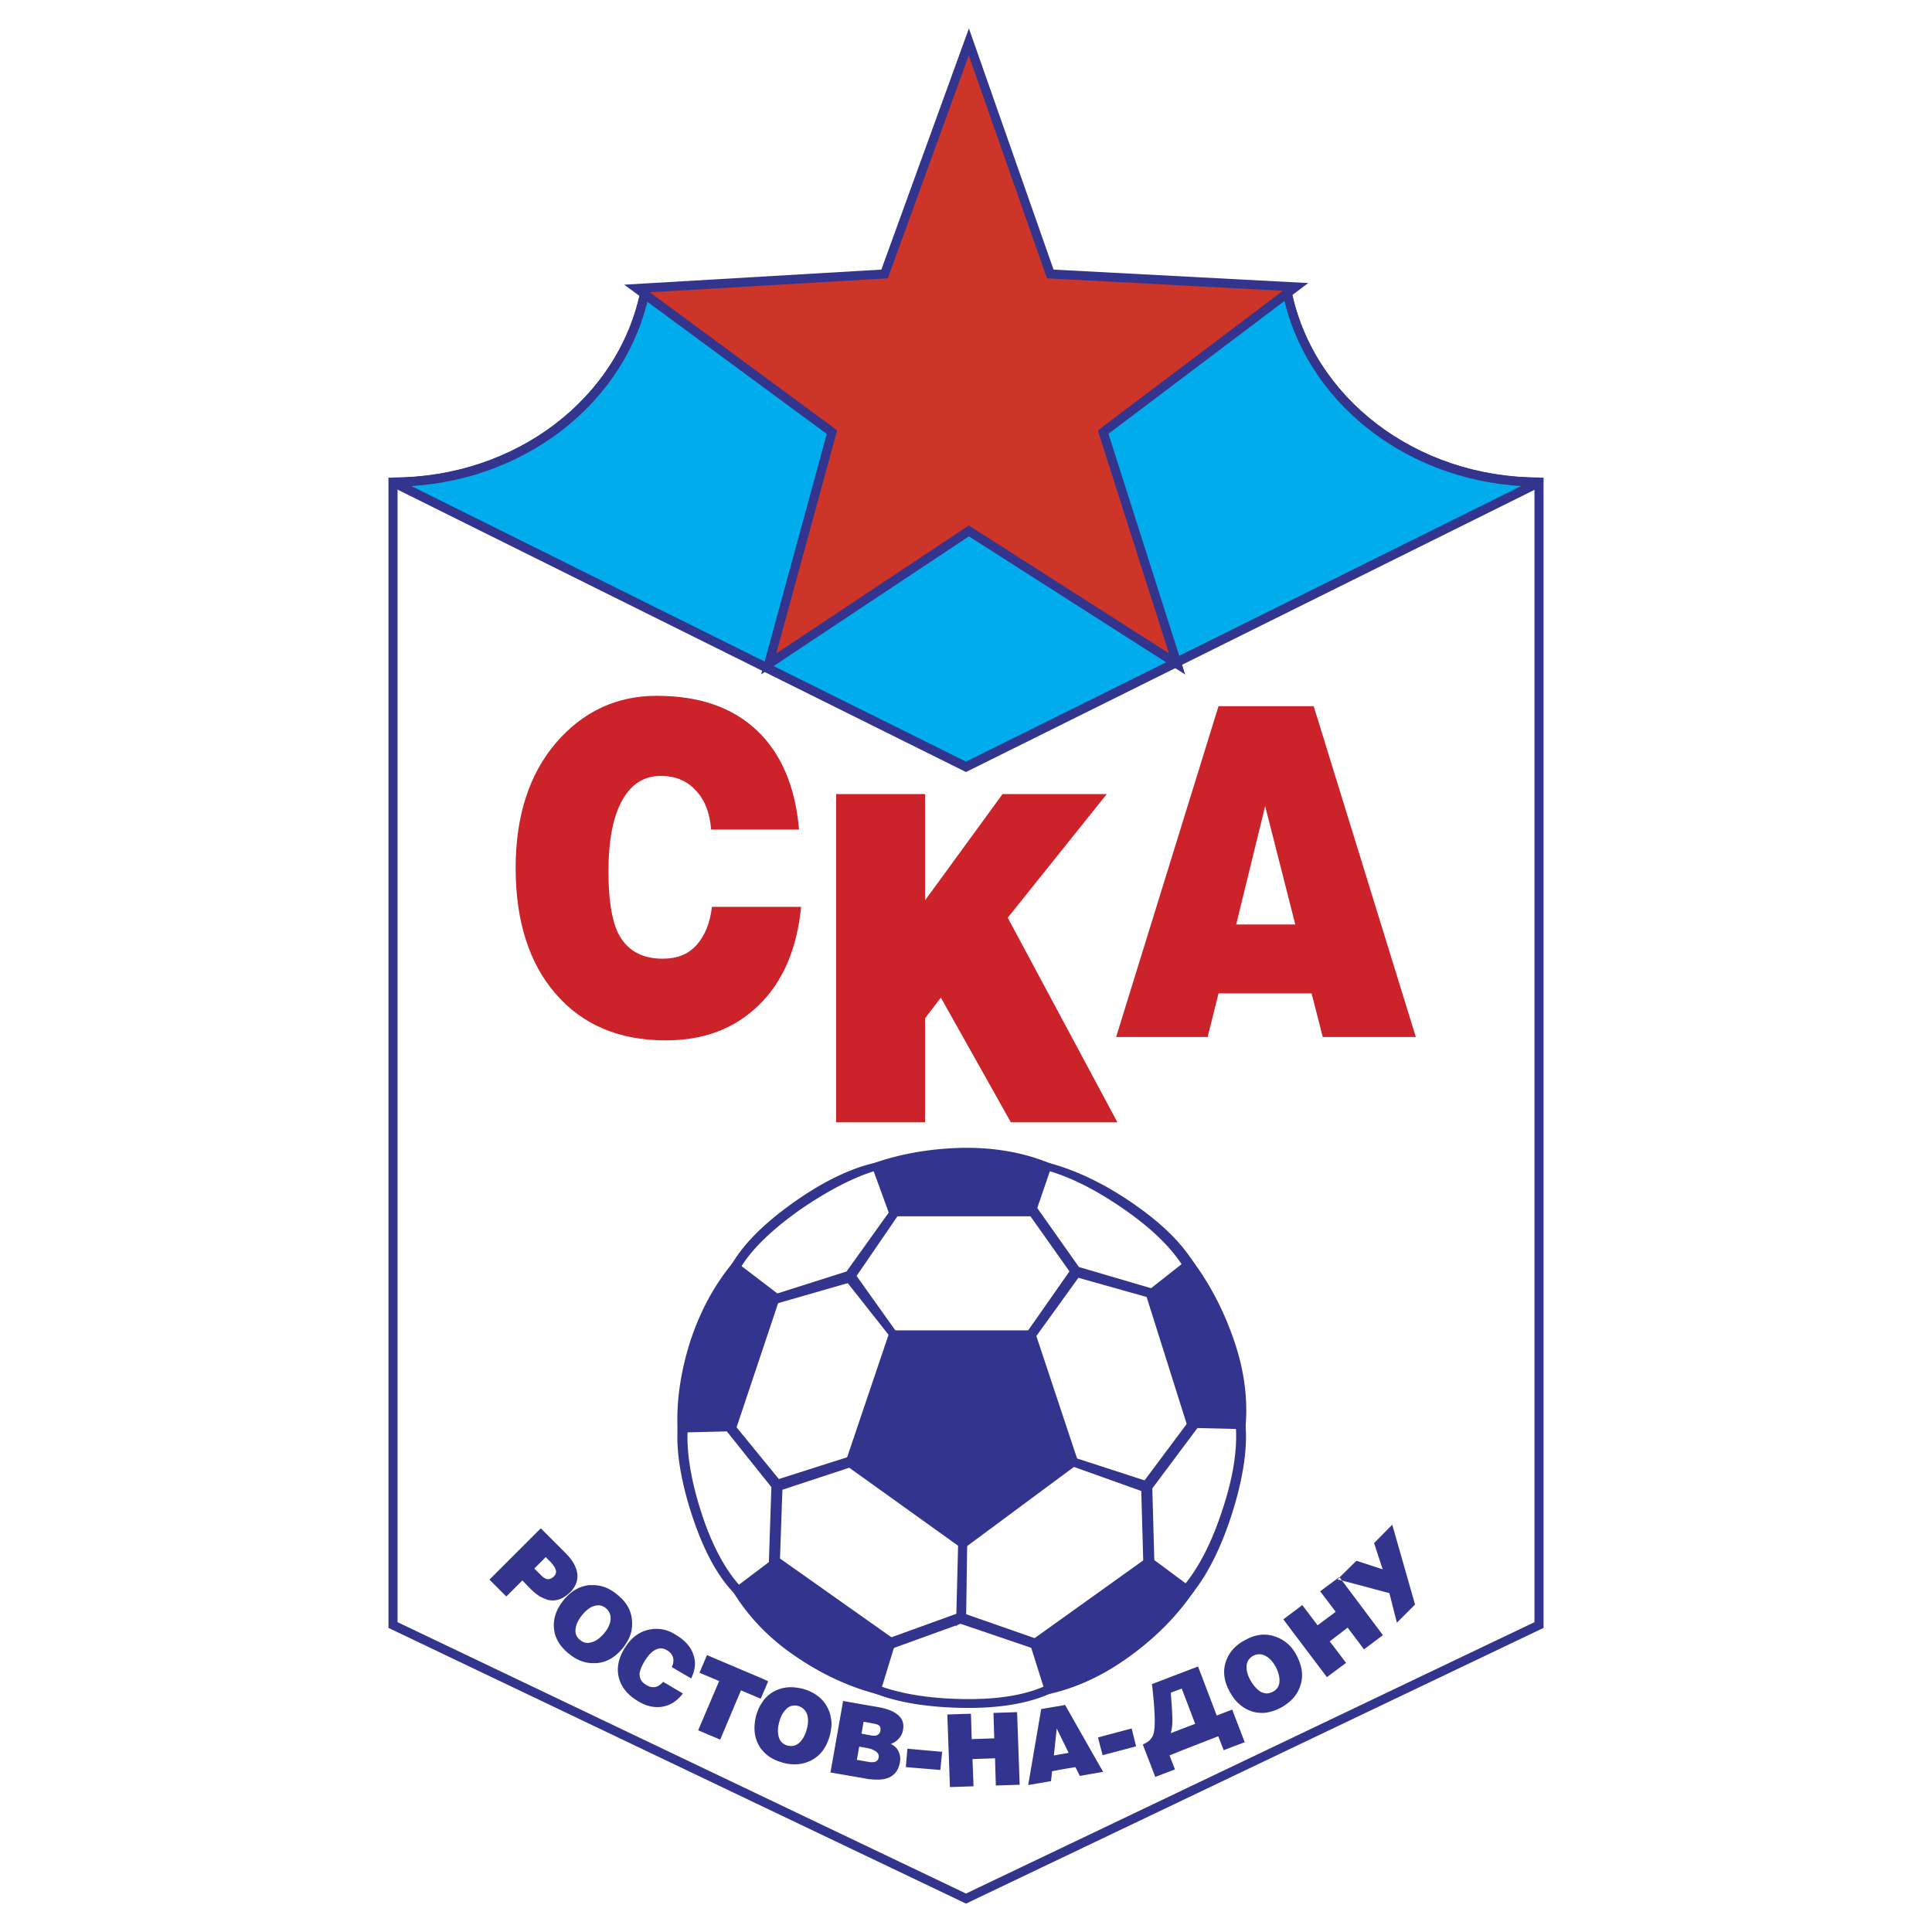
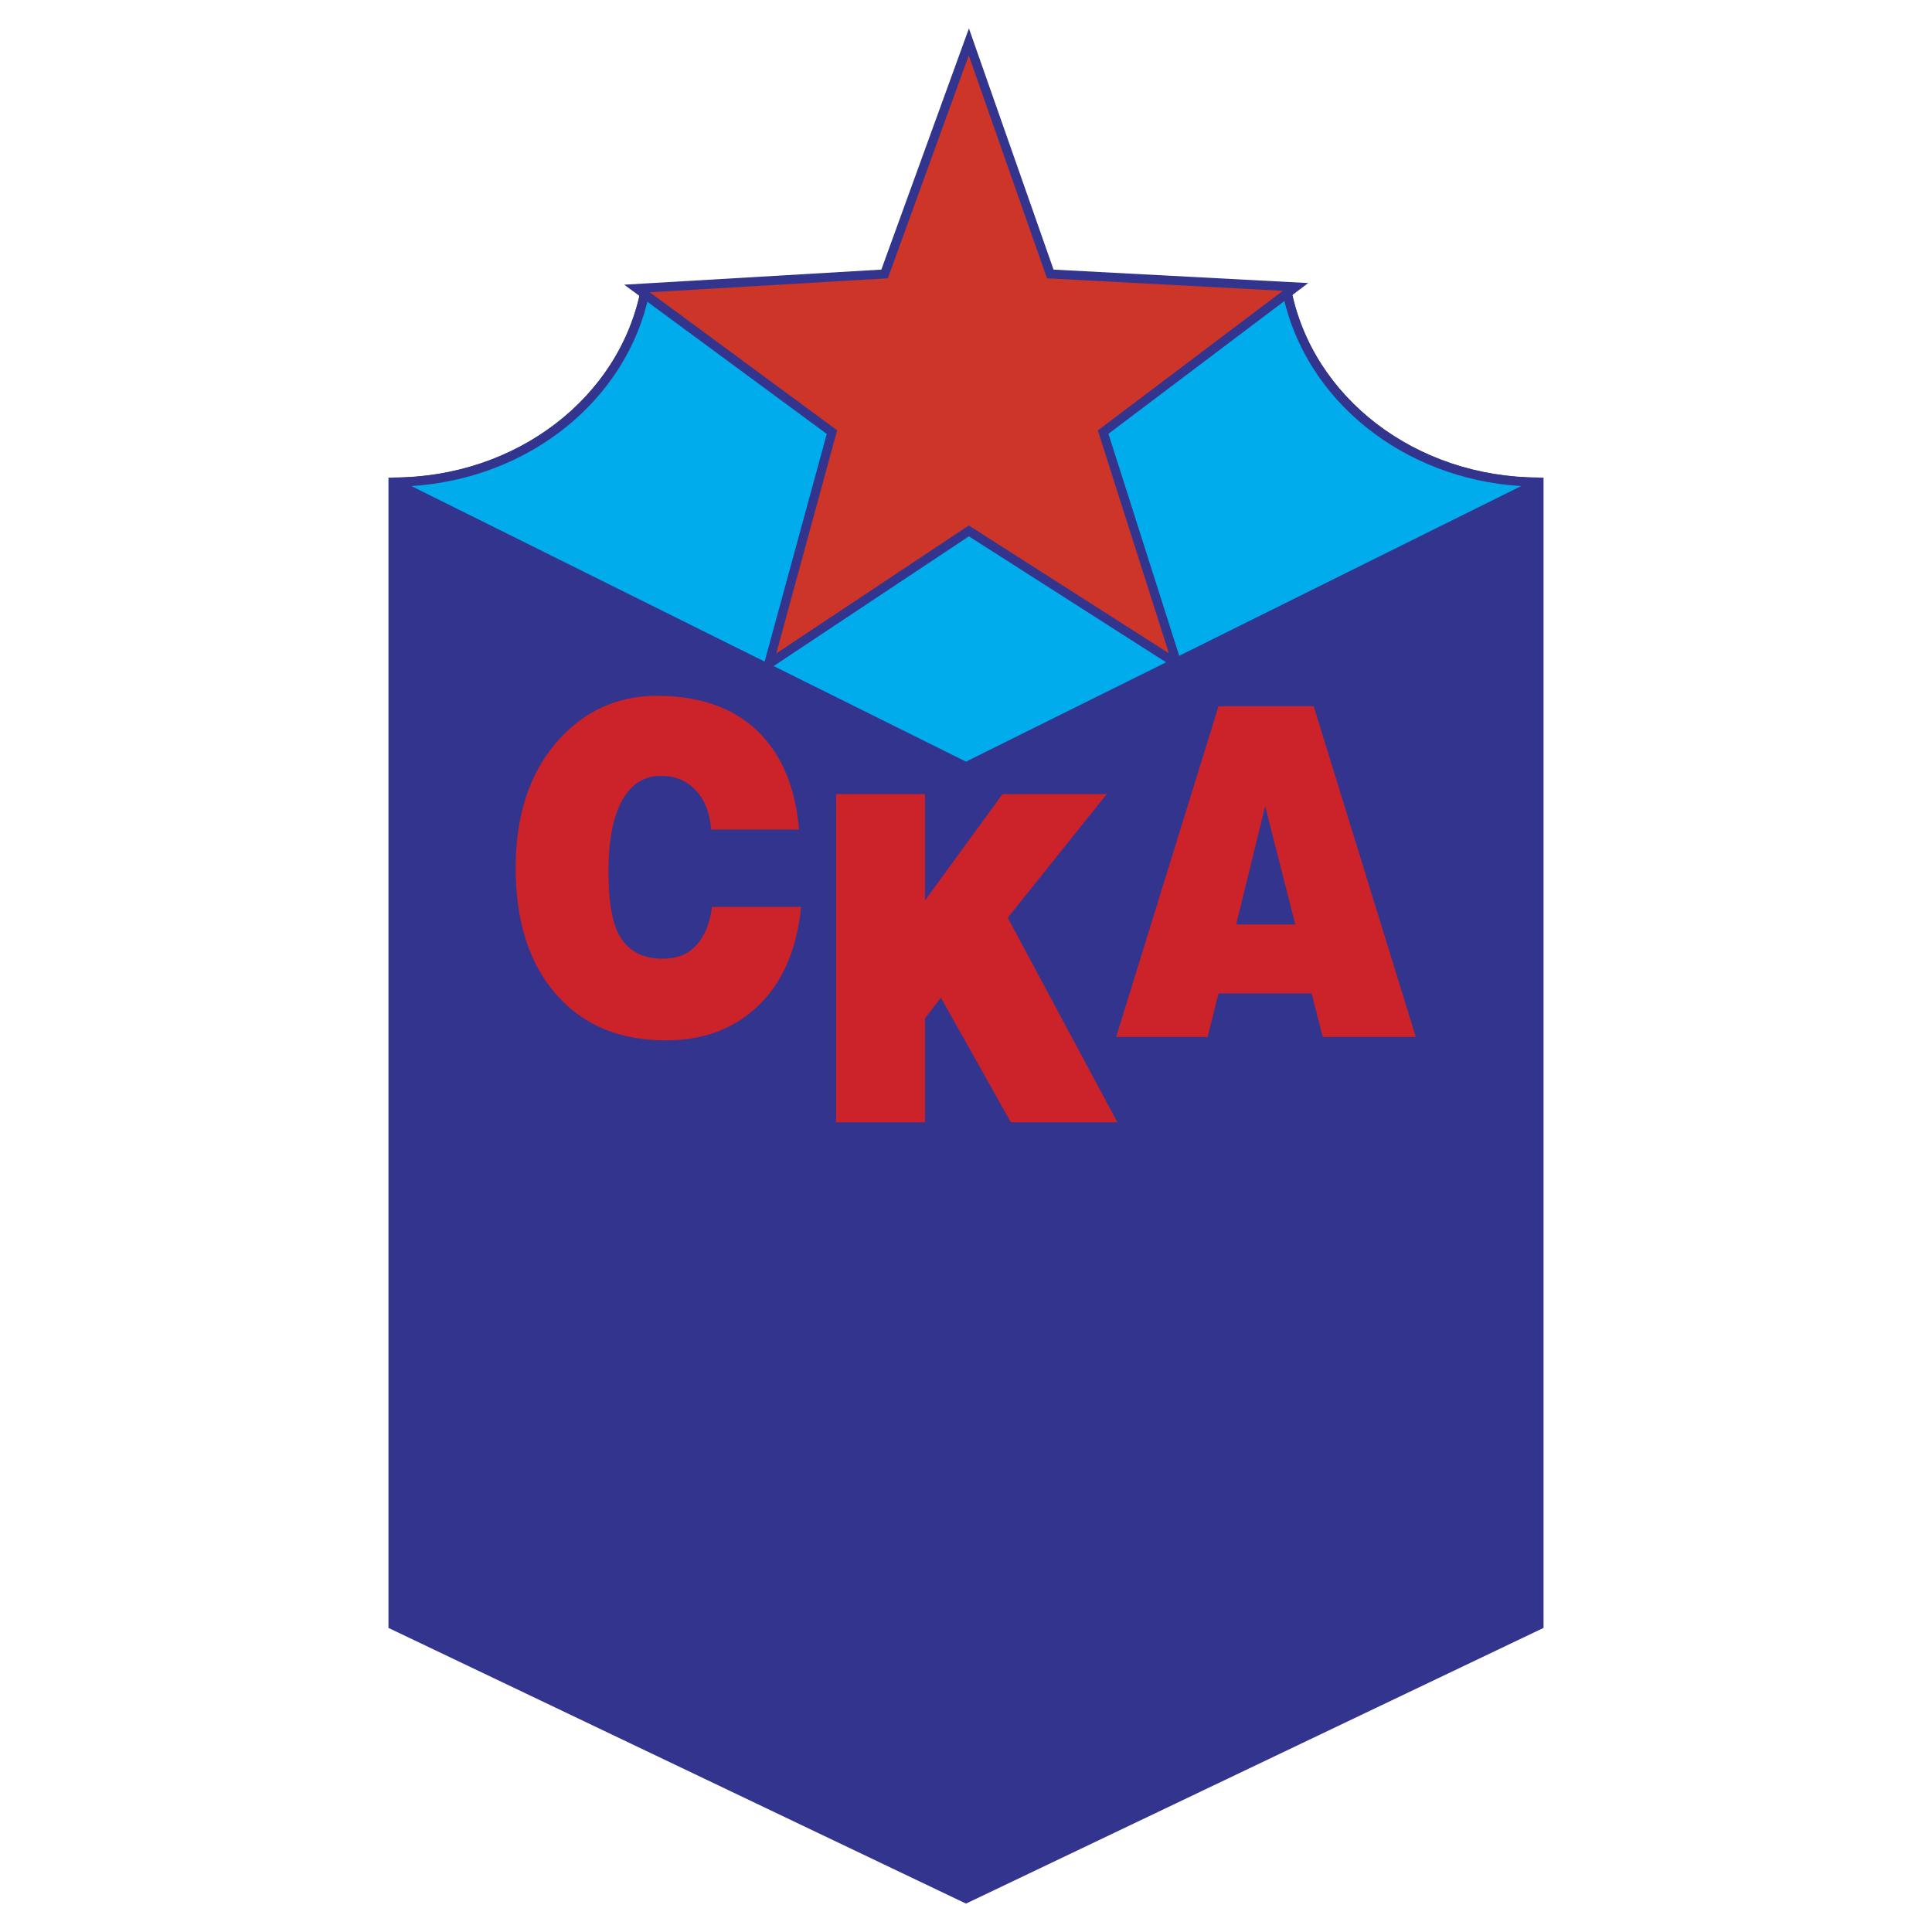
<svg xmlns="http://www.w3.org/2000/svg" width="2500" height="2500" viewBox="0 0 192.756 192.756">
  <g fill-rule="evenodd" clip-rule="evenodd">
    <path fill="#fff" d="M0 0h192.756v192.756H0V0z" />
    <path d="M64.405 28.407h-.374l-.07.367c-2.1 10.938-12.508 18.878-24.75 18.878h-.453v114.764l57.62 27.506 57.621-27.506V47.652h-.453c-12.242 0-22.65-7.939-24.75-18.878l-.07-.367-32.346-.052-31.975.052z" fill="#33348e" />
-     <path d="M96.378 29.26l31.616.051c2.314 11.036 12.76 19.035 25.1 19.228v113.305c-.51.244-56.33 26.891-56.716 27.074l-56.715-27.074V48.539c12.339-.193 22.784-8.192 25.099-19.228l31.616-.051z" fill="#fff" />
    <path d="M64.405 28.394h-.385l-.072.377C61.85 39.704 51.446 47.639 39.21 47.639l-.208.882 57.375 28.505 57.375-28.479-.207-.908c-12.234 0-22.639-7.936-24.738-18.868l-.072-.377-32.356-.053-31.974.053z" fill="#33348e" />
    <path d="M96.378 29.273l31.606.051c2.236 10.637 12.02 18.447 23.773 19.174l-55.38 27.49-55.333-27.492c11.733-.744 21.494-8.549 23.727-19.172l31.607-.051z" fill="#00acec" />
    <path d="M96.237 4.027l-8.305 22.871-25.657 1.505 20.211 14.89-6.548 23.99 20.729-13.774 21.579 13.785-7.656-24.014c.5-.376 19.93-15.04 19.93-15.04l-25.408-1.343c-.195-.559-8.442-24.062-8.442-24.062l-.433 1.192z" fill="#33348e" />
    <path d="M88.282 27.785l.298-.018 8.075-22.24 7.804 22.242 23.533 1.244-18.459 13.931s6.404 20.092 7.09 22.238L96.657 52.427l-19.21 12.766 6.076-22.261L64.829 29.16l23.453-1.375z" fill="#cd3529" />
    <path d="M69.501 94.279c-.828.931-1.94 1.37-3.389 1.37-2.147 0-3.622-.879-4.475-2.612-.621-1.345-.931-3.362-.931-6.079 0-3.129.465-5.484 1.371-7.113.905-1.63 2.199-2.432 3.854-2.432 1.423 0 2.586.466 3.466 1.423.905.931 1.423 2.25 1.552 3.932h8.77c-.362-4.268-1.759-7.553-4.165-9.855-2.432-2.328-5.769-3.492-10.037-3.492-4.009 0-7.372 1.578-10.062 4.708-2.665 3.13-4.009 7.295-4.009 12.468 0 5.303 1.345 9.52 4.009 12.572 2.665 3.078 6.312 4.629 10.968 4.629 3.803 0 6.881-1.164 9.287-3.518 2.38-2.303 3.803-5.587 4.217-9.803h-8.898c-.183 1.603-.699 2.87-1.528 3.802zM110.424 79.223h-10.399l-7.734 10.606V79.223h-8.873v32.75h8.873V101.6l1.578-2.071 6.985 12.444h10.63l-10.941-20.411 9.881-12.339zM131.066 70.455h-9.494l-10.217 33.006h9.131l1.086-4.346H130.859l1.113 4.346h9.285l-10.191-33.006zm-4.785 21.78h-2.949l2.896-11.821.053.232 2.949 11.589h-2.949z" fill="#cc2229" />
    <path fill="#33348e" d="M109.803 173.277l-.258.078.258.985.207.775 3.338-.879-.442-1.785-3.103.826zM122.943 170.562l-1.551.596-1.863-4.891-1.5.57-3.104 1.189c.051.311.076.594.104.904.076.699.129 1.346.154 1.941.053.828.025 1.475-.051 1.914-.053.336-.207.594-.414.828-.156.154-.389.283-.699.439l1.242 3.232 1.965-.75-.543-1.396 1.346-.543 3.518-1.371.543 1.396 1.061-.414 1.035-.387-1.035-2.691-.208-.566zm-4.914 1.889l-1.217.465c.027-.129.053-.232.078-.336.053-.285.078-.596.078-.932 0-.387-.025-.982-.078-1.732-.025-.26-.051-.596-.078-1.035l1.088-.414.129.336 1.215 3.182-1.215.466zM75.968 169.32l.673-1.578-.673-.31-5.432-2.301-.75 1.758 1.966.828-2.095 4.914 2.198.931 2.07-4.914 1.966.827.077-.155zM62.155 164.406c.078-.078.129-.182.207-.285.517-.725.75-1.5.699-2.328a3.271 3.271 0 0 0-.699-1.914c-.207-.285-.491-.543-.802-.803-.75-.621-1.552-.93-2.406-.93h-.362c-.905.104-1.681.518-2.354 1.266-.078.053-.129.131-.181.209-.776.93-1.086 1.914-.983 2.871.078.826.466 1.551 1.164 2.225.104.104.207.18.336.283.75.621 1.552.932 2.38.932h.362c1.009-.078 1.889-.596 2.639-1.526zm-1.837-1.502c-.362.441-.75.752-1.164.906-.026 0-.052.025-.104.025-.44.156-.828.078-1.164-.207-.414-.311-.543-.75-.44-1.24.078-.414.285-.828.646-1.268.337-.414.699-.699 1.061-.854h.026c.466-.182.879-.131 1.268.18.362.311.518.699.465 1.191-.05.414-.258.855-.594 1.267zM106.26 170.096l-.363.078-2.018.336-1.293 7.58 2.277-.389.104-.982.93-.182 1.398-.232.439.879 2.068-.361.26-.051-.26-.441-3.542-6.235zm-.364 4.916l-.75.129.285-2.689.465.957.725 1.475-.725.128zM56.878 158.871c.543-.545.776-1.139.724-1.812-.078-.697-.465-1.396-1.164-2.094 0-.027 0-.027-.026-.027l-2.018-2.018-.44-.439-5.122 5.121 1.681 1.682 1.604-1.604.828.854c.492.492.983.828 1.449.982.207.105.44.156.673.156.465.025.931-.129 1.371-.439.155-.104.285-.233.44-.362zm-1.604-1.605c-.207.207-.439.311-.672.285-.078-.025-.129-.025-.207-.078a1.204 1.204 0 0 1-.388-.285l-.698-.697 1.086-1.086.052-.053.466.467c.232.258.414.49.492.697.128.285.076.543-.131.75zM138.904 152.119l-1.81 1.836.853 2.613-2.224-.724-.389-.129-1.684 1.66.239.316 1.834.481 2.896.775.75 2.949 1.811-1.81-2.276-7.967zM67.354 163.061c-.879-.543-1.785-.672-2.742-.439-.905.232-1.681.828-2.25 1.76-.026.025-.026.051-.052.076-.621 1.01-.802 1.992-.569 2.924.13.465.311.854.621 1.24.311.414.75.777 1.268 1.088.828.518 1.655.697 2.457.568.776-.129 1.475-.568 2.044-1.318l-1.966-1.164c-.233.258-.466.439-.776.518-.285.051-.569 0-.88-.182-.492-.285-.698-.646-.698-1.113.026-.336.181-.75.492-1.268.362-.594.724-.982 1.112-1.162.388-.182.75-.182 1.113.051.336.182.517.414.621.725.078.285.051.594-.129.957l1.94 1.137c.413-.854.491-1.654.206-2.404-.259-.778-.855-1.426-1.812-1.994zM90.376 176.305l3.441.285.181-1.811-3.466-.31-.156 1.836zM99.119 170.898l.078 2.536-2.25.078-.077-2.535-2.355.078.259 7.242 2.355-.078-.104-2.717 2.25-.076.079 2.715 2.378-.077-.257-7.244-2.356.078zM89.497 171.027c-.414-.336-1.061-.568-1.966-.725l-.621-.104-2.793-.49-1.216 6.881-.052.258h.052l3.44.596c.207.051.388.076.569.076.724.078 1.293.027 1.733-.154.621-.258 1.008-.775 1.138-1.525a1.705 1.705 0 0 0-.13-1.086 1.47 1.47 0 0 0-.775-.752c.311-.129.569-.283.775-.518.233-.232.389-.543.44-.879.13-.671-.076-1.189-.594-1.578zm-1.836 4.321c-.026.207-.155.363-.388.439-.104.025-.233.025-.362.025s-.258-.025-.388-.051l-1.034-.182.232-1.318.75.129c.155.025.311.078.44.104.181.078.336.156.492.26.206.154.309.336.258.594zm.18-2.69a.575.575 0 0 1-.258.412c-.129.104-.362.131-.646.078h-.027l-.957-.18.207-1.191.75.131.078.025c.362.051.621.129.725.232.128.105.155.286.128.493zM82.901 171.416a3.05 3.05 0 0 0-.336-1.035c-.466-.932-1.293-1.551-2.458-1.889a7.109 7.109 0 0 0-.982-.154c-.725-.025-1.346.104-1.94.439a3.162 3.162 0 0 0-1.216 1.189c-.233.336-.388.725-.518 1.164-.31 1.189-.207 2.199.285 3.053.078.129.129.232.233.336.492.646 1.189 1.088 2.147 1.346.362.104.672.154 1.009.154a3.535 3.535 0 0 0 1.862-.412c.905-.492 1.5-1.32 1.811-2.484.052-.182.078-.361.104-.543a2.98 2.98 0 0 0-.001-1.164zm-2.406 1.086c-.155.621-.414 1.061-.75 1.371-.207.182-.414.285-.62.311a1.333 1.333 0 0 1-.544-.025c-.491-.129-.802-.467-.905-.957-.103-.414-.077-.881.078-1.424.129-.516.362-.93.646-1.215.207-.232.439-.363.725-.389.155-.025.31-.025.491.025.466.131.776.441.931.906.103.415.103.879-.052 1.397z" />
-     <path fill="#33348e" d="M133.65 157.375l-.023-.031-1.914 1.422 1.553 2.045-1.811 1.343-1.527-2.017-.957.724-.932.7.932 1.242 3.414 4.525 1.914-1.422-1.629-2.146 1.785-1.371 1.268 1.681.361.491 1.889-1.422-2.25-3.002-1.834-2.446-.444-.115.205-.201zM128.971 164.535a3.647 3.647 0 0 0-1.707-1.242 3.507 3.507 0 0 0-1.242-.207c-.594.025-1.215.207-1.836.57-.414.207-.75.465-1.035.75a3.566 3.566 0 0 0-.879 1.475c-.285.93-.129 1.914.414 2.896.154.258.311.518.465.725.518.646 1.139 1.061 1.838 1.268.336.104.672.129 1.033.129.596-.025 1.217-.232 1.863-.568.414-.26.775-.518 1.086-.855.363-.387.621-.826.777-1.344.311-.957.154-1.967-.414-3.027-.104-.209-.234-.388-.363-.57zm-1.965 4.242c-.338.182-.674.232-.984.104a.813.813 0 0 1-.336-.154c-.336-.234-.646-.596-.932-1.088-.258-.465-.387-.904-.387-1.318 0-.492.232-.881.646-1.113.336-.18.672-.207 1.008-.104.078.027.182.078.285.131.361.205.672.543.957 1.033.285.543.414 1.035.389 1.5a1.16 1.16 0 0 1-.646 1.009zM106.596 127.57l-2.768 3.907-.646.931-.444.647h.237l.103.129.104-.155.646-.881 2.768-3.802.853-1.215-.207-.078-.144-.209-.502.726zM103.828 168.727c-.207.076-.414.154-.646.232-1.941.646-4.295.93-7.088.879h-.129c-2.69-.053-4.993-.363-6.984-.906-.233-.076-.466-.129-.699-.205a7.289 7.289 0 0 1-.687-.236l-.064.209c.233.078.492.182.75.26.233.076.465.154.699.207 1.94.543 4.268.854 6.984.904h.155c2.767.025 5.148-.258 7.062-.854.232-.078.439-.154.646-.232.258-.078.518-.182.75-.285l-.104-.232c-.205.102-.412.18-.645.259zM107.102 145.986l2.625.932 4.449 1.605v-.259l.051-.104.025-.103-.025-.026-4.5-1.449-2.485-.801.129.104-.141-.033.012.033-.14.101zM122.246 150.799c-1.01 3.105-2.25 5.562-3.727 7.398-.057.076-.113.141-.17.211l.17.125.234.182c1.5-1.889 2.793-4.475 3.854-7.787 1.061-3.336 1.527-6.232 1.346-8.664h-.336c.18 2.431-.285 5.302-1.371 8.535z" />
    <path d="M124.031 140.4c-.053-2.199-.467-4.424-1.268-6.699-1.01-2.924-2.381-5.51-4.088-7.787l-.156.104-1.861 1.475-1.914 1.5-.104.104.104.336 1.914 6.027 1.861 5.949.234.725 5.199.131c.051-.389.051-.803.078-1.217v-.648h.001zM118.287 158.482a1.21 1.21 0 0 1 .062-.074l-1.691-1.246-1.812-1.346.002.053-.068-.104-.035-.025-.104-.078-.414.285-4.5 3.232-3.131 2.252-2.768 1.965-.555.4.037.014-.129.053.092-.066-.092-.037-7.114-2.475v.043l-.103-.053-.13-.078-.104.131.003-.094-6.754 2.447-.075.025.075.053-.078-.053h.003l-.624-.439-3.57-2.51-2.354-1.656-4.682-3.311-.181-.129-.052.025-3.757 2.875c.011.008.021.018.032.023l-.129.078-.129.051c.052.078.078.129.129.207 1.035 1.656 2.328 3.129 3.854 4.449.077.078.155.154.232.207a24.56 24.56 0 0 0 1.863 1.396 24.753 24.753 0 0 0 2.819 1.707c.776.389 1.552.75 2.354 1.086.931.363 1.863.674 2.819.932v-.232c.021.01.043.016.064.023l.687-2.248.653-2.08-.033.012.078-.182.052-.182-.052.207-.045.145.045-.016 6.854-2.482.13.025 7.188 2.473-.074-.223.104.182.025.053h-.025l-.029-.012.029.088.646 2.07.75 2.379a19.525 19.525 0 0 0 2.018-.568 19.68 19.68 0 0 0 3.131-1.371 19.787 19.787 0 0 0 2.818-1.785 42.803 42.803 0 0 0 1.682-1.293c.154-.156.336-.311.518-.467a26.335 26.335 0 0 0 1.914-1.861 25.61 25.61 0 0 0 1.861-2.303c.078-.104.156-.232.234-.336l-.234-.104-.23-.127zM88.98 133.055l.038.047.014-.047h.088l-.088-.131.129.131-.181-.26-.699-.983-3.156-4.423-.129.207h-.129l-.156.052 3.57 4.526.699.881z" fill="#33348e" />
    <path fill="#33348e" d="M96.067 154.162l-.103-.078-.047-.033-.183 7.183.1-.037.13.053.104.035.103-7.123h-.104zM77.443 122.111c.077-.076.155-.129.232-.207a69.141 69.141 0 0 1 1.889-1.422c.957-.646 1.888-1.268 2.793-1.785a25.761 25.761 0 0 1 2.354-1.215c.905-.414 1.759-.75 2.613-1.01v-.129c-.854.207-1.708.465-2.613.854-.75.311-1.552.699-2.354 1.139a27.672 27.672 0 0 0-2.949 1.861c-.621.439-1.19.879-1.733 1.293-.077.078-.155.131-.232.207-1.708 1.398-2.975 2.77-3.854 4.141-.077.129-.181.258-.259.387l.259.131c.828-1.399 2.12-2.821 3.854-4.245zM116.658 144.953l-1.914 2.561-.517.699-.051.051.051 1.474.154 5.924.26-.129.103.182.035.051.067.05-.102-3.697-.103-3.724.103-.157 1.914-2.535 1.862-2.51.699-.929-.465-.131-.234.31-1.862 2.51zM103.828 122.268l2.768 3.853.502.723.015-.024.129.233 2.485.699 4.5 1.24.285.104.232-.155.104-.078-.104-.025-.517-.156-4.5-1.319-2.278-.672-.853-1.242-2.768-3.881-.621-.879-.025.026-.207.31.207.311.646.932zM72.657 142.471h.465l.466-1.398 3.854-11.537.052-.129-.052-.025-3.854-2.949-.259-.207c-1.836 2.225-3.233 4.838-4.19 7.812-.931 2.975-1.345 5.846-1.216 8.562l4.743-.119-.009-.01zM106.596 117.172c.982.387 2.043.904 3.131 1.551.801.467 1.629.984 2.482 1.578.725.492 1.396.982 2.018 1.5.182.131.336.285.518.414.699.621 1.346 1.217 1.914 1.838.621.697 1.189 1.396 1.629 2.096l.232-.156.156-.078a1.528 1.528 0 0 0-.156-.207 14.818 14.818 0 0 0-1.861-2.25 24.724 24.724 0 0 0-1.914-1.732c-.182-.131-.336-.26-.518-.389-.518-.414-1.086-.803-1.682-1.217a30.875 30.875 0 0 0-2.818-1.707 27.95 27.95 0 0 0-3.131-1.422 20.42 20.42 0 0 0-2.018-.646v.129c.647.18 1.318.413 2.018.698z" />
    <path fill="#33348e" d="M77.443 147.773l-3.855-4.709-.465-.593-.456.009.921 1.155 3.7 4.629-.259 7.734.414-.414.052-.051.18-5.535.078-1.863-.078-.078-.232-.284zM88.98 120.844l.052.182-.052.078-.699.982-3.57 4.992-.052.053-2.302.75-4.682 1.475-.181.051-.052.182-.026.154h.026l.232-.076 4.682-1.346 2.354-.672-.052-.053h.207l3.415-4.967.699-1.035.388-.568h13.607l.207-.672.646-1.838.75-2.172c-.232-.078-.492-.182-.75-.285a4.884 4.884 0 0 0-.646-.207c-2.225-.725-4.631-1.061-7.192-1.008h-.025c-2.483.051-4.812.387-6.984.982-.233.078-.466.129-.699.207-.31.104-.647.207-.957.311l.957 2.639.699 1.861z" />
    <path fill="#33348e" d="M84.763 145.652l-.052.026-2.354.75-4.682 1.474-.051.026.051.103.078.104v.26l4.604-1.528 2.303-.75v-.129l.051-.156.052-.18z" />
    <path fill="#33348e" d="M95.964 153.256l.103.906 7.115-5.303.646-.464 2.768-2.045.506-.364-.506-.179-.672-.233.672.129.634.149-.634-1.934-2.768-8.225-.646-1.941-.207-.697-.75.75.513-.75H89.12l.972 1.422-1.074-1.375-.038.132-.699 2.071-3.57 10.554-.051.129.051.026 3.57 2.56.699.518 6.937 4.959.021-.846.026.051zM73.686 158.562a.303.303 0 0 1-.098-.107c-1.578-1.758-2.871-4.215-3.906-7.396-1.061-3.26-1.526-6.08-1.396-8.459h-.362c-.129 2.379.362 5.25 1.448 8.562 1.113 3.336 2.458 5.871 4.087 7.553l.129-.078.098-.075zM104.254 116.344v.375l.236.066c2.307.646 4.842 1.92 7.535 3.781 2.74 1.879 4.754 3.814 5.99 5.754l.168.266.945-.566-.182-.281c-1.311-2.016-3.344-3.941-6.221-5.887-2.738-1.842-5.451-3.127-8.066-3.82l-.406-.107v.419h.001zM123.953 141.939h-.686l.027.348c.176 2.377-.279 5.207-1.355 8.408-1.043 3.207-2.355 5.756-3.898 7.578l-.266.314 1.068.533.162-.205c1.537-1.934 2.852-4.588 3.91-7.889 1.082-3.406 1.541-6.363 1.359-8.789l-.021-.299h-.3v.001zM87.208 168.467v.455l.208.08c2.273.871 5.2 1.34 8.699 1.393 3.505.051 6.397-.42 8.595-1.4l.295-.131-.367-.826-.297.137c-2.086.955-4.781 1.393-8.242 1.34-3.33-.051-6.174-.504-8.455-1.35l-.436-.162v.464z" />
-     <path d="M68.286 142.275h-.668l-.017.307c-.13 2.4.362 5.32 1.465 8.68 1.157 3.471 2.518 5.982 4.162 7.678l.165.17.857-.428-.294-.316c-1.602-1.73-2.936-4.221-3.965-7.406-1.043-3.207-1.508-6.014-1.381-8.342l.019-.342h-.343v-.001zM87.252 116.027c-2.446.559-5.147 1.873-8.03 3.906-2.897 2.045-4.974 4.105-6.171 6.127l-.176.299.837.418.154-.258c1.088-1.83 3.013-3.719 5.886-5.775 2.822-1.949 5.402-3.283 7.665-3.961l.23-.07v-.775l-.395.089zM118.477 125.66l-4.211 3.32 4.25 13.471 5.734.143.025-.305c.236-2.838-.17-5.766-1.207-8.695-1.002-2.904-2.393-5.553-4.135-7.873l-.197-.266-.259.205zm.128.721a28.2 28.2 0 0 1 3.852 7.426c.822 2.322 1.236 4.639 1.236 6.904 0 .41-.023.816-.051 1.221l-4.65-.115c-.133-.418-3.848-12.199-3.977-12.604l3.59-2.832zM114.453 155.4l-11.754 8.414 1.66 5.266.289-.064c2.812-.631 5.457-1.867 8.086-3.779 2.543-1.842 4.656-3.975 6.285-6.338l.178-.258-4.553-3.379-.191.138zm.184.662l3.662 2.717c-1.562 2.203-3.553 4.201-5.943 5.934-2.467 1.793-4.945 2.961-7.564 3.59l-1.334-4.236c.36-.26 10.815-7.743 11.179-8.005z" fill="#33348e" />
    <path d="M77.299 155.404l-4.27 3.23.155.25c1.532 2.484 3.609 4.623 6.173 6.357 2.578 1.771 5.301 3.039 8.092 3.77l.3.078 1.66-5.408-11.921-8.42-.189.143zm.202.658l11.153 7.877-1.337 4.355c-2.614-.723-5.169-1.92-7.596-3.586-2.403-1.627-4.352-3.623-5.819-5.924.414-.311 3.278-2.477 3.599-2.722zM73.081 126.02c-1.85 2.24-3.279 4.904-4.249 7.918-.947 3.025-1.361 5.943-1.231 8.678l.016.314 5.742-.143 4.517-13.496-4.596-3.512-.199.241zm-4.857 15.605c0-2.377.411-4.893 1.224-7.492.909-2.826 2.243-5.326 3.946-7.453l3.721 2.844-4.226 12.629-4.649.115a17.032 17.032 0 0 1-.016-.643zM95.985 114.52c-3.188.08-6.137.59-8.768 1.52l-.309.107 1.897 5.203h14.4l1.777-5.189-.281-.115c-2.596-1.066-5.529-1.579-8.716-1.526zm.013.646c2.983-.049 5.725.422 8.17 1.377-.174.504-1.299 3.789-1.424 4.16H89.258l-1.513-4.15c2.49-.84 5.259-1.313 8.253-1.387zM95.615 153.197l-.231 9.084.533-.668.467.26.115-8.035h-.148l-.091-.676-.645.035z" fill="#33348e" />
    <path d="M95.725 160.895L88.25 163.6l.399.32-.283.791 7.471-2.705c.208.072 8.059 2.742 8.059 2.742l-.379-.682.58-.322-8.265-2.889-.107.04zM84.851 127.217l-.034.057h-.825l5.846 7.404.521-.383-.96-1.406.026-.021-4.316-6.061-.258.41z" fill="#33348e" />
    <path d="M89.368 120.703h-.502l-4.406 6.152c-.199.062-7.238 2.299-7.238 2.299l-.243 1.051 8.09-2.33 4.913-7.172h-.614zM84.665 145.344l-7.536 2.402s.263.422.301.48v.613l7.553-2.488v-.314l.271-.881-.589.188z" fill="#33348e" />
    <path d="M73.123 142.146h-1.138l4.976 6.227-.282 8.434 1.135-1.135.268-7.648-4.804-5.877h-.155v-.001zM106.848 126.635l-4.889 6.984.494.414s.271-.273.494-.494c.07.088.145.178.145.178l4.867-6.74s-.443-.166-.492-.186l-.322-.58-.297.424z" fill="#33348e" />
    <path d="M102.941 120.506l-.361.521 4.465 6.305 7.525 2.117 1.018-.705-7.939-2.332-4.445-6.287-.263.381zM105.814 145.879l8.684 3.104v-.66c.021-.059.176-.469.176-.469l-7.332-2.381-.035.066-1.316-.281-.177.621z" fill="#33348e" />
    <path d="M118.494 141.939l-4.646 6.221.225 8.02.447-.225.684 1.109-.236-8.566 4.795-6.42-1.135-.314-.134.175zM102.975 132.73H88.799l-4.522 13.381 11.794 8.451 11.552-8.559-4.416-13.273h-.232zm-.235.647c.141.42 3.98 11.965 4.121 12.387-.357.266-10.438 7.732-10.797 7.998-.364-.26-10.652-7.633-11.022-7.896l4.221-12.488 13.477-.001z" fill="#33348e" />
  </g>
</svg>